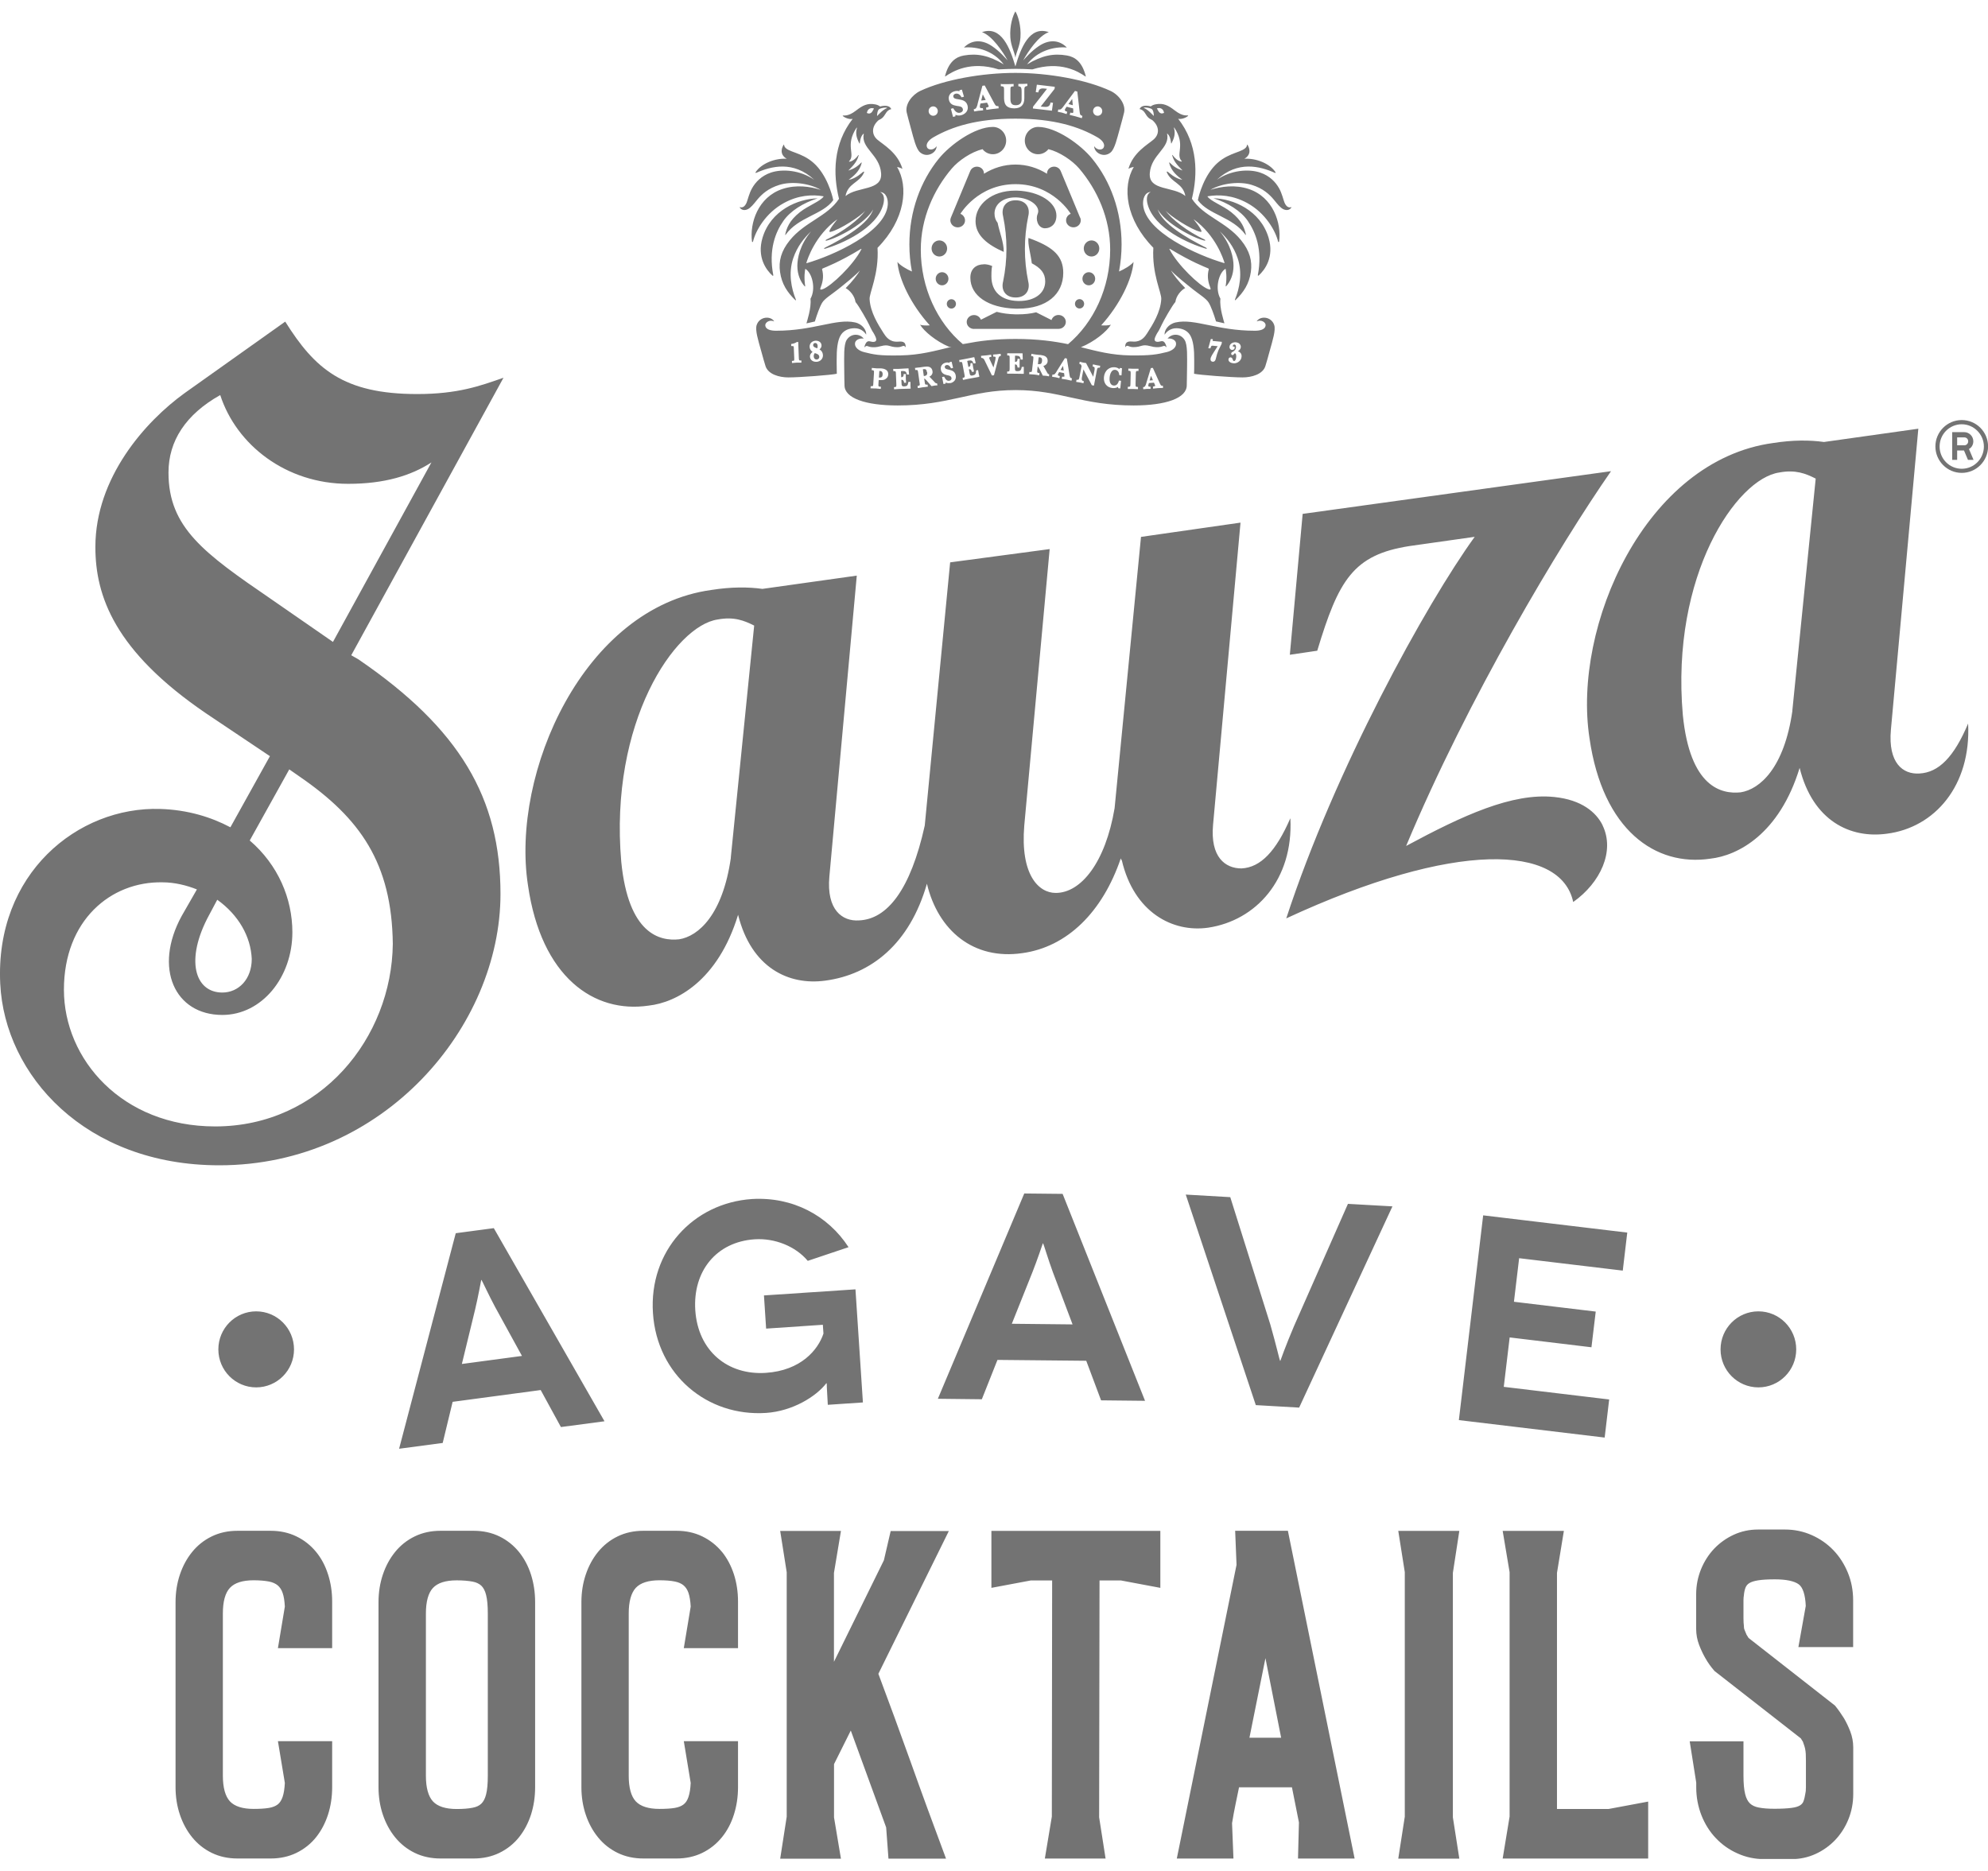
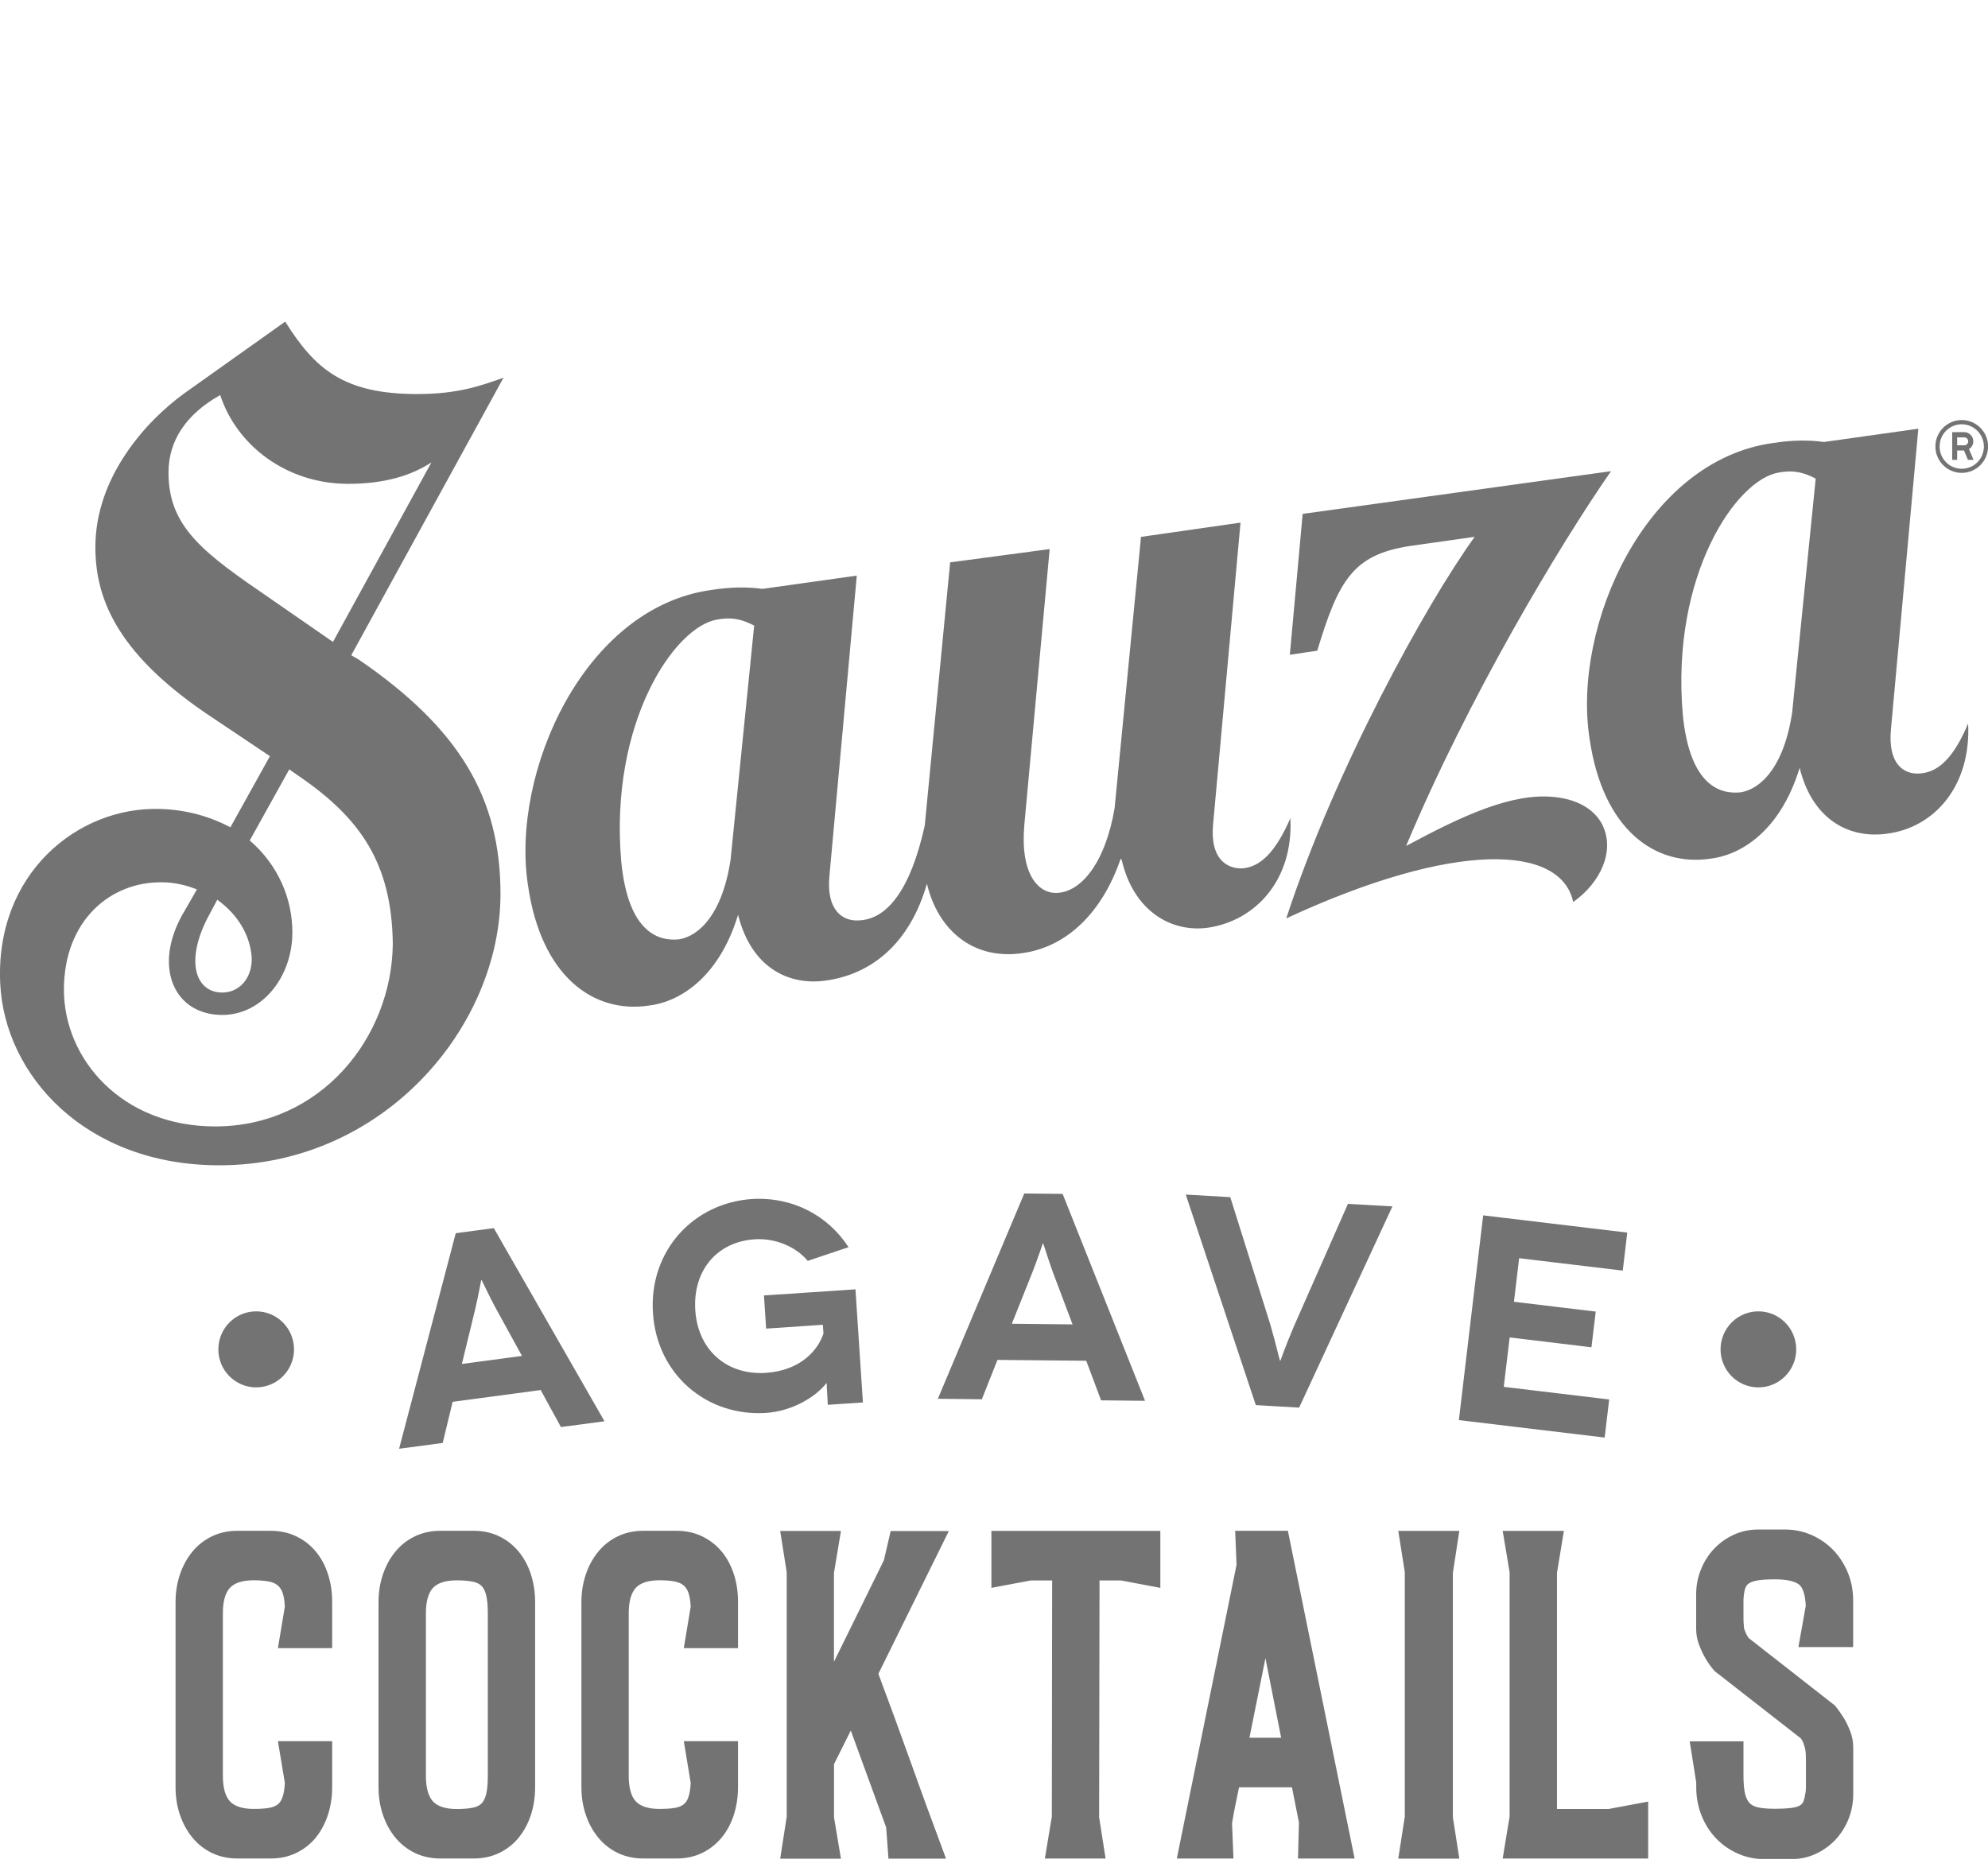
<svg xmlns="http://www.w3.org/2000/svg" width="85" height="80" viewBox="0 0 85 80" fill="none">
  <g clip-path="url(#clip0_951_1804)">
    <g clip-path="url(#clip1_951_1804)">
      <path d="M55.166 34.997C54.558 36.392 53.907 37.09 53.083 37.133C52.389 37.133 51.738 36.653 51.867 35.257L53.04 22.347L48.785 22.957L47.656 34.56C47.264 36.873 46.225 38.181 45.139 38.181C44.401 38.181 43.621 37.397 43.794 35.301L44.88 23.478L40.625 24.046L39.539 35.301C38.931 38.048 37.932 39.313 36.719 39.356C36.025 39.4 35.331 38.919 35.461 37.48L36.633 24.613L32.598 25.18C31.99 25.094 31.253 25.094 30.429 25.224C24.959 25.965 21.834 33.054 22.574 37.851C23.139 41.776 25.394 43.348 27.739 42.998C28.911 42.868 30.691 41.95 31.558 39.116C32.123 41.386 33.727 42.147 35.291 41.93C37.244 41.669 38.895 40.361 39.632 37.787C40.11 39.794 41.628 41.059 43.711 40.755C45.62 40.494 47.138 39.009 47.922 36.699C47.922 36.699 47.922 36.743 47.965 36.786C48.486 39.009 50.134 39.884 51.655 39.667C53.694 39.363 55.302 37.617 55.172 35L55.166 34.997ZM31.249 36.676C30.901 39.119 29.861 40.034 29.037 40.164C28.214 40.251 26.869 39.947 26.563 36.849C26.042 30.875 28.865 26.753 30.685 26.489C31.379 26.359 31.814 26.532 32.246 26.749L31.246 36.673L31.249 36.676ZM68.523 35.297C69.052 36.389 68.437 37.741 67.265 38.569C66.743 36.125 62.243 35.912 54.996 39.269C57.078 32.901 60.971 25.831 63.053 22.954L60.27 23.348C57.849 23.722 57.231 24.813 56.321 27.824L55.149 27.997L55.697 21.973L68.882 20.147C66.67 23.331 62.768 29.847 60.121 36.172C62.552 34.864 64.657 33.892 66.458 34.079C67.63 34.199 68.254 34.737 68.527 35.297H68.523ZM82.064 33.074C81.37 33.118 80.719 32.637 80.849 31.198L82.021 18.331L77.986 18.899C77.378 18.812 76.641 18.812 75.817 18.942C70.347 19.683 67.222 26.773 67.962 31.569C68.527 35.494 70.782 37.066 73.127 36.716C74.299 36.586 76.079 35.668 76.946 32.834C77.511 35.104 79.115 35.865 80.679 35.648C82.718 35.388 84.283 33.598 84.15 30.938C83.542 32.377 82.891 33.031 82.067 33.074H82.064ZM76.637 30.391C76.288 32.834 75.249 33.749 74.425 33.879C73.602 33.966 72.257 33.662 71.951 30.564C71.43 24.59 74.252 20.467 76.073 20.204C76.767 20.073 77.202 20.247 77.633 20.464L76.634 30.387L76.637 30.391ZM17.838 16.849C14.67 16.849 13.454 15.758 12.195 13.752L7.898 16.806C6.204 18.027 4.078 20.427 4.078 23.391C4.078 25.484 4.902 27.841 8.808 30.501L11.541 32.333L9.851 35.374C9.027 34.937 8.027 34.627 6.855 34.59C3.321 34.476 -0.219 37.367 0.01 42.063C0.199 45.972 3.647 49.827 9.376 49.827C16.407 49.827 21.399 43.896 21.399 38.225C21.399 34.126 19.662 31.159 15.321 28.191L15.018 28.018L21.528 16.151C20.528 16.502 19.575 16.849 17.838 16.849ZM9.289 38.472C10.2 39.126 10.721 40.041 10.764 41.002C10.764 41.873 10.2 42.44 9.505 42.44C8.333 42.44 7.898 41.045 8.941 39.126L9.289 38.472ZM16.795 40.358C16.752 44.37 13.713 48.165 9.2 48.165C5.208 48.165 2.733 45.284 2.733 42.32C2.733 39.356 4.733 37.684 6.945 37.727C7.466 37.727 7.988 37.858 8.419 38.031L7.768 39.166C6.553 41.389 7.466 43.398 9.505 43.398C11.199 43.398 12.501 41.783 12.501 39.864C12.501 38.425 11.893 36.983 10.678 35.938L12.368 32.898L12.803 33.201C15.407 34.99 16.752 36.91 16.795 40.354V40.358ZM14.235 27.447L11.588 25.614C8.722 23.652 7.204 22.56 7.204 20.207C7.204 18.855 7.941 17.72 9.416 16.892C10.11 19.029 12.235 20.688 14.886 20.688C16.447 20.688 17.576 20.337 18.446 19.773L14.235 27.45V27.447Z" fill="#737373" />
      <path d="M83.877 17.961C83.256 17.961 82.751 18.468 82.751 19.089C82.751 19.71 83.256 20.22 83.877 20.22C84.499 20.22 85.003 19.713 85.003 19.089C85.003 18.465 84.499 17.961 83.877 17.961ZM83.877 20.044C83.356 20.044 82.931 19.623 82.931 19.092C82.931 18.561 83.359 18.141 83.877 18.141C84.395 18.141 84.824 18.572 84.824 19.092C84.824 19.613 84.406 20.044 83.877 20.044ZM84.372 18.869C84.372 18.655 84.196 18.478 83.984 18.478H83.469V19.663H83.681V19.262H83.974L84.143 19.663H84.382L84.186 19.199C84.302 19.136 84.372 19.012 84.372 18.869ZM83.984 19.039H83.681V18.702H83.984C84.08 18.702 84.153 18.772 84.153 18.872C84.153 18.962 84.083 19.042 83.984 19.042V19.039Z" fill="#737373" />
-       <path d="M34.843 13.738C34.926 13.461 35.056 13.101 35.155 12.941C35.258 12.77 35.56 12.587 35.813 12.386C36.065 12.186 36.643 11.726 36.763 11.565C36.7 11.706 36.424 12.059 36.158 12.32C36.334 12.413 36.537 12.643 36.577 12.904C36.577 12.911 36.577 12.917 36.58 12.917C36.709 13.054 37.108 13.762 37.164 13.892C37.164 13.895 37.284 14.142 37.291 14.146C37.314 14.182 37.387 14.286 37.443 14.422C37.483 14.523 37.473 14.593 37.387 14.613C37.264 14.643 37.168 14.553 37.081 14.61C36.998 14.663 36.965 14.806 36.959 14.843C36.959 14.853 36.965 14.85 36.968 14.846C37.085 14.716 37.085 14.87 37.42 14.846C37.463 14.846 37.556 14.83 37.653 14.803C38.031 14.703 38.001 14.846 38.377 14.846C38.589 14.846 38.632 14.72 38.719 14.846H38.725C38.725 14.573 38.546 14.6 38.36 14.61C38.035 14.623 37.875 14.396 37.782 14.249C37.55 13.885 37.211 13.354 37.181 12.79C37.168 12.513 37.586 11.719 37.52 10.597C38.709 9.389 38.855 7.984 38.357 7.139C38.43 7.153 38.516 7.179 38.586 7.223C38.383 6.522 37.766 6.188 37.513 5.971C37.261 5.754 37.258 5.41 37.56 5.143C37.573 5.13 37.603 5.12 37.663 5.087C37.842 4.98 37.849 4.8 38.005 4.706L38.021 4.696C38.041 4.689 38.078 4.669 38.101 4.669C38.101 4.669 38.111 4.669 38.101 4.653C37.998 4.449 37.673 4.543 37.629 4.553C37.576 4.513 37.513 4.479 37.413 4.462C37.091 4.402 36.882 4.509 36.603 4.726C36.241 5.006 36.075 4.92 36.035 4.943C36.002 4.963 36.261 5.127 36.457 5.083C35.617 6.158 35.613 7.45 35.873 8.501C35.371 9.262 34.421 9.476 33.773 10.27C33.395 10.734 33.285 11.168 33.352 11.632C33.425 12.143 33.661 12.5 34.006 12.834C34.019 12.847 34.039 12.834 34.032 12.817C33.833 12.336 33.7 11.679 33.916 11.041C34.086 10.541 34.371 10.187 34.68 9.893C34.195 10.47 34.092 11.051 34.092 11.365C34.092 11.742 34.225 12.043 34.408 12.246C34.414 12.253 34.431 12.246 34.428 12.236C34.365 11.839 34.418 11.562 34.431 11.495C34.72 11.655 34.899 12.34 34.654 12.774C34.654 12.777 34.654 12.784 34.654 12.787C34.697 13.168 34.498 13.755 34.481 13.828L34.846 13.745L34.843 13.738ZM37.586 4.669C37.629 4.633 37.845 4.576 37.932 4.613C37.932 4.613 37.935 4.619 37.932 4.619C37.746 4.686 37.553 4.913 37.51 4.953C37.503 4.96 37.5 4.956 37.5 4.953C37.5 4.916 37.507 4.736 37.583 4.669H37.586ZM37.364 4.639C37.364 4.639 37.37 4.646 37.364 4.649C37.317 4.706 37.271 4.926 37.065 4.83C37.065 4.83 37.058 4.826 37.065 4.82C37.105 4.616 37.271 4.603 37.367 4.639H37.364ZM36.912 7.34C36.869 7.373 36.593 7.64 36.288 7.69C36.288 7.69 36.284 7.69 36.288 7.687C36.474 7.547 36.759 7.33 36.842 6.966C36.846 6.952 36.836 6.939 36.829 6.949C36.65 7.129 36.5 7.223 36.271 7.293C36.407 7.146 36.64 6.952 36.716 6.639C36.716 6.629 36.709 6.622 36.7 6.632C36.494 6.926 36.261 6.936 36.304 6.896C36.593 6.609 36.115 6.218 36.623 5.464C36.633 5.447 36.643 5.46 36.64 5.47C36.567 5.717 36.63 5.914 36.746 6.135C36.753 6.145 36.759 6.141 36.763 6.125C36.786 5.884 36.849 5.784 36.922 5.714C36.925 5.711 36.932 5.714 36.932 5.721C36.796 6.342 37.613 6.605 37.673 7.406C37.732 8.177 36.656 7.957 36.151 8.384C36.254 7.824 36.753 7.824 36.942 7.376C36.952 7.353 36.952 7.316 36.909 7.353L36.912 7.34ZM36.829 10.661C36.484 11.335 35.547 12.223 35.192 12.36C35.056 12.413 35.056 12.373 35.095 12.273C35.202 11.999 35.215 11.756 35.148 11.515C35.148 11.509 35.158 11.489 35.175 11.479C35.311 11.422 35.886 11.205 36.806 10.647C36.822 10.637 36.839 10.647 36.832 10.658L36.829 10.661ZM34.484 11.252C34.484 11.252 34.471 11.252 34.478 11.242C34.524 11.078 34.85 10.07 35.786 9.386C35.793 9.379 35.796 9.386 35.789 9.392C35.537 9.706 35.384 9.943 35.504 9.916C35.886 9.84 36.839 9.216 36.998 9.005C36.756 9.366 36.055 9.91 35.328 10.247C35.298 10.264 35.278 10.304 35.338 10.29C35.846 10.17 37.015 9.536 37.334 8.955C37.141 9.553 36.185 10.133 35.278 10.587C35.212 10.621 35.225 10.651 35.285 10.634C35.965 10.434 37.49 9.78 37.766 8.738C37.819 8.541 37.822 8.298 37.629 8.211C37.908 8.228 37.975 8.541 37.958 8.758C37.865 9.92 35.64 10.921 34.484 11.255V11.252ZM51.99 13.735C51.907 13.458 51.778 13.097 51.678 12.937C51.575 12.767 51.273 12.583 51.021 12.383C50.768 12.183 50.19 11.722 50.071 11.562C50.134 11.702 50.41 12.056 50.675 12.316C50.499 12.41 50.297 12.64 50.257 12.9C50.257 12.907 50.257 12.914 50.253 12.914C50.124 13.051 49.725 13.758 49.669 13.889C49.669 13.892 49.549 14.139 49.543 14.142C49.519 14.179 49.446 14.282 49.39 14.419C49.35 14.519 49.36 14.589 49.446 14.61C49.569 14.639 49.666 14.549 49.752 14.606C49.835 14.659 49.868 14.803 49.875 14.84C49.875 14.85 49.868 14.846 49.865 14.843C49.749 14.713 49.749 14.867 49.413 14.843C49.37 14.843 49.277 14.826 49.181 14.8C48.802 14.7 48.832 14.843 48.457 14.843C48.244 14.843 48.201 14.716 48.114 14.843H48.108C48.108 14.569 48.287 14.596 48.473 14.606C48.799 14.62 48.958 14.393 49.051 14.246C49.284 13.882 49.622 13.351 49.652 12.787C49.666 12.51 49.247 11.716 49.313 10.594C48.124 9.386 47.978 7.981 48.477 7.136C48.404 7.149 48.317 7.176 48.247 7.219C48.45 6.519 49.068 6.185 49.32 5.968C49.583 5.741 49.576 5.407 49.274 5.14C49.26 5.127 49.23 5.117 49.171 5.083C48.991 4.976 48.985 4.796 48.829 4.703L48.812 4.693C48.792 4.686 48.755 4.666 48.732 4.666C48.732 4.666 48.722 4.666 48.732 4.649C48.835 4.446 49.161 4.539 49.204 4.549C49.257 4.509 49.32 4.476 49.42 4.459C49.742 4.399 49.951 4.506 50.23 4.723C50.592 5.003 50.758 4.916 50.798 4.94C50.831 4.96 50.572 5.123 50.376 5.08C51.217 6.155 51.22 7.446 50.961 8.498C51.462 9.259 52.412 9.473 53.06 10.267C53.438 10.731 53.548 11.165 53.482 11.629C53.408 12.139 53.173 12.497 52.827 12.83C52.814 12.844 52.794 12.83 52.801 12.814C53 12.333 53.133 11.675 52.917 11.038C52.748 10.537 52.462 10.184 52.153 9.89C52.638 10.467 52.741 11.048 52.741 11.362C52.741 11.739 52.608 12.039 52.425 12.243C52.419 12.25 52.402 12.243 52.406 12.233C52.469 11.836 52.416 11.559 52.402 11.492C52.113 11.652 51.934 12.336 52.18 12.77C52.18 12.774 52.18 12.78 52.18 12.784C52.136 13.164 52.336 13.752 52.352 13.825L51.987 13.742L51.99 13.735ZM49.247 4.666C49.204 4.629 48.988 4.573 48.902 4.609C48.902 4.609 48.898 4.616 48.902 4.616C49.088 4.683 49.28 4.91 49.323 4.95C49.33 4.956 49.333 4.953 49.333 4.95C49.333 4.913 49.327 4.733 49.25 4.666H49.247ZM49.47 4.636C49.47 4.636 49.463 4.643 49.47 4.646C49.516 4.703 49.563 4.923 49.769 4.826C49.769 4.826 49.775 4.823 49.769 4.816C49.729 4.613 49.563 4.599 49.466 4.636H49.47ZM49.921 7.336C49.964 7.37 50.24 7.637 50.546 7.687C50.546 7.687 50.549 7.687 50.546 7.683C50.36 7.543 50.074 7.326 49.991 6.962C49.988 6.949 49.998 6.936 50.004 6.946C50.184 7.126 50.333 7.219 50.562 7.29C50.426 7.143 50.194 6.949 50.117 6.635C50.117 6.625 50.124 6.619 50.134 6.629C50.34 6.922 50.572 6.932 50.529 6.892C50.24 6.605 50.718 6.215 50.21 5.46C50.2 5.444 50.19 5.457 50.194 5.467C50.267 5.714 50.204 5.911 50.087 6.131C50.081 6.141 50.074 6.138 50.071 6.121C50.047 5.881 49.984 5.781 49.911 5.711C49.908 5.707 49.901 5.711 49.901 5.717C50.038 6.338 49.221 6.602 49.161 7.403C49.101 8.174 50.177 7.954 50.682 8.381C50.579 7.82 50.081 7.82 49.891 7.373C49.881 7.35 49.881 7.313 49.925 7.35L49.921 7.336ZM50.004 10.658C50.35 11.332 51.286 12.22 51.642 12.356C51.778 12.41 51.778 12.37 51.738 12.27C51.632 11.996 51.618 11.752 51.685 11.512C51.685 11.505 51.675 11.485 51.658 11.475C51.522 11.418 50.947 11.201 50.028 10.644C50.011 10.634 49.994 10.644 50.001 10.654L50.004 10.658ZM52.349 11.248C52.349 11.248 52.362 11.248 52.356 11.238C52.309 11.075 51.984 10.067 51.047 9.382C51.041 9.376 51.037 9.382 51.044 9.389C51.296 9.703 51.449 9.94 51.33 9.913C50.947 9.836 49.994 9.212 49.835 9.002C50.077 9.362 50.778 9.906 51.505 10.244C51.535 10.26 51.555 10.3 51.495 10.287C50.987 10.167 49.818 9.533 49.499 8.952C49.692 9.549 50.649 10.13 51.555 10.584C51.622 10.617 51.608 10.647 51.549 10.631C50.868 10.431 49.343 9.776 49.068 8.735C49.015 8.538 49.011 8.294 49.204 8.207C48.925 8.224 48.858 8.538 48.875 8.755C48.968 9.916 51.193 10.918 52.349 11.252V11.248ZM45.869 4.499L45.683 4.449L45.843 4.232L45.869 4.499ZM49.214 16.071L49.294 16.258L49.154 16.268L49.211 16.071H49.214ZM39.642 15.915C39.649 15.968 39.642 16.005 39.622 16.031C39.602 16.055 39.569 16.071 39.519 16.078H39.499L39.473 15.895C39.466 15.854 39.463 15.811 39.459 15.791C39.463 15.791 39.473 15.788 39.489 15.784C39.536 15.778 39.566 15.784 39.589 15.804C39.612 15.824 39.626 15.861 39.632 15.911L39.642 15.915ZM34.903 14.88C34.843 14.857 34.773 14.833 34.767 14.763C34.767 14.73 34.776 14.71 34.786 14.696C34.8 14.68 34.823 14.669 34.846 14.666C34.85 14.666 34.853 14.666 34.856 14.666C34.88 14.666 34.899 14.673 34.916 14.686C34.939 14.706 34.956 14.743 34.959 14.786C34.962 14.83 34.956 14.867 34.939 14.893L34.899 14.877L34.903 14.88ZM35.029 15.25C35.036 15.324 34.982 15.367 34.926 15.374C34.853 15.377 34.8 15.33 34.793 15.25C34.786 15.19 34.803 15.14 34.84 15.097L34.866 15.107C34.943 15.133 35.022 15.16 35.029 15.254V15.25ZM42.146 4.276L41.954 4.299L42.02 4.035L42.143 4.272L42.146 4.276ZM40.406 3.257C40.562 2.643 40.871 2.433 41.21 2.373C41.781 2.273 42.279 2.37 42.917 2.753C42.475 2.173 41.781 1.982 41.216 2.032C41.482 1.755 41.914 1.632 42.415 1.972C42.757 2.203 42.983 2.483 43.083 2.583C42.87 2.203 42.422 1.528 41.987 1.375C42.814 1.081 43.189 2.069 43.415 2.84C43.641 2.069 44.016 1.081 44.843 1.375C44.405 1.528 43.956 2.203 43.747 2.583C43.847 2.48 44.073 2.203 44.415 1.972C44.919 1.632 45.348 1.755 45.614 2.032C45.052 1.982 44.355 2.176 43.913 2.753C44.551 2.37 45.049 2.273 45.62 2.373C45.959 2.433 46.268 2.64 46.424 3.257C46.424 3.267 46.417 3.274 46.411 3.271C46.095 3.054 45.338 2.593 44.139 2.967C43.9 2.954 43.664 2.944 43.435 2.944C43.206 2.944 42.947 2.954 42.698 2.967C41.495 2.59 40.738 3.051 40.419 3.267C40.413 3.271 40.403 3.267 40.406 3.254V3.257ZM37.035 14.312C37.055 14.126 36.879 13.855 36.553 13.785C35.746 13.611 34.793 14.142 33.186 14.142C32.98 14.142 32.724 14.102 32.721 13.899C32.721 13.805 32.877 13.652 33.103 13.742C32.95 13.495 32.475 13.528 32.352 13.899C32.279 14.119 32.425 14.569 32.521 14.92C32.621 15.29 32.697 15.547 32.731 15.654C32.844 16.005 33.315 16.138 33.71 16.138C34.179 16.138 35.564 16.035 35.779 15.981C35.779 15.864 35.776 15.724 35.773 15.554C35.773 15.501 35.773 15.444 35.773 15.384C35.77 14.97 35.803 14.543 35.959 14.312C36.088 14.119 36.308 14.035 36.537 14.035C36.766 14.035 36.935 14.149 37.038 14.312H37.035ZM34.245 15.507C34.218 15.507 34.189 15.507 34.159 15.507C34.122 15.507 34.089 15.507 34.053 15.507C34.026 15.507 33.996 15.511 33.969 15.514C33.943 15.514 33.913 15.517 33.886 15.521H33.863L33.86 15.431H33.883C33.936 15.427 33.946 15.421 33.95 15.417C33.963 15.4 33.959 15.341 33.959 15.32L33.94 14.86C33.94 14.826 33.933 14.81 33.93 14.81C33.923 14.8 33.896 14.796 33.853 14.796H33.83L33.827 14.706H33.847C33.936 14.69 33.999 14.673 34.066 14.626H34.072L34.129 14.62L34.155 15.3C34.155 15.354 34.162 15.387 34.172 15.4C34.182 15.414 34.215 15.414 34.232 15.414H34.242H34.265V15.507H34.245ZM35.115 15.38C35.069 15.431 34.999 15.464 34.923 15.471C34.913 15.471 34.903 15.471 34.893 15.471C34.836 15.471 34.78 15.457 34.737 15.431C34.673 15.394 34.637 15.33 34.63 15.257C34.624 15.18 34.664 15.104 34.743 15.047C34.67 14.997 34.627 14.93 34.617 14.843C34.604 14.68 34.727 14.583 34.856 14.569C34.916 14.563 34.976 14.576 35.026 14.603C35.085 14.636 35.119 14.69 35.125 14.756C35.132 14.826 35.105 14.886 35.039 14.94C35.125 14.99 35.175 15.067 35.185 15.167C35.192 15.25 35.168 15.324 35.115 15.38ZM54.481 13.899C54.358 13.528 53.883 13.495 53.731 13.742C53.96 13.648 54.116 13.802 54.113 13.899C54.106 14.102 53.854 14.142 53.648 14.142C52.037 14.142 51.084 13.611 50.277 13.785C49.948 13.855 49.775 14.126 49.795 14.312C49.898 14.149 50.077 14.035 50.297 14.035C50.526 14.035 50.745 14.119 50.874 14.312C51.027 14.543 51.064 14.97 51.06 15.384C51.06 15.441 51.06 15.497 51.06 15.554C51.06 15.724 51.06 15.864 51.054 15.981C51.27 16.031 52.651 16.138 53.123 16.138C53.518 16.138 53.993 16.005 54.103 15.654C54.136 15.547 54.212 15.294 54.312 14.92C54.408 14.569 54.554 14.116 54.481 13.899ZM52.236 14.696L52.1 14.967C52.053 15.08 52.02 15.184 51.99 15.317C51.98 15.364 51.957 15.467 51.864 15.467C51.861 15.467 51.858 15.467 51.851 15.467C51.821 15.467 51.798 15.454 51.781 15.434C51.761 15.411 51.755 15.38 51.758 15.344C51.764 15.264 51.858 15.12 51.904 15.05L52.063 14.803L51.894 14.786C51.794 14.776 51.794 14.776 51.758 14.88L51.751 14.896L51.662 14.89L51.771 14.496L51.858 14.503L51.851 14.543C51.851 14.543 51.844 14.563 51.844 14.569C51.844 14.576 51.854 14.579 51.861 14.579L52.243 14.616L52.233 14.696H52.236ZM52.748 15.531C52.748 15.531 52.741 15.531 52.738 15.531C52.694 15.531 52.608 15.514 52.558 15.461C52.535 15.434 52.522 15.404 52.525 15.37C52.525 15.32 52.565 15.28 52.611 15.28C52.671 15.28 52.694 15.334 52.708 15.37V15.38C52.728 15.421 52.734 15.434 52.761 15.437C52.844 15.437 52.857 15.274 52.857 15.254C52.857 15.214 52.857 15.18 52.847 15.157C52.834 15.11 52.807 15.107 52.801 15.107C52.788 15.107 52.774 15.114 52.761 15.137V15.14C52.748 15.157 52.731 15.184 52.698 15.184C52.665 15.184 52.638 15.153 52.641 15.12C52.641 15.077 52.684 15.053 52.701 15.047C52.771 15.007 52.844 14.953 52.847 14.843C52.847 14.813 52.844 14.786 52.834 14.766C52.824 14.746 52.801 14.736 52.788 14.733C52.751 14.723 52.711 14.756 52.711 14.793C52.711 14.803 52.711 14.813 52.721 14.82C52.724 14.823 52.728 14.823 52.731 14.823C52.731 14.823 52.748 14.816 52.758 14.816C52.768 14.816 52.774 14.816 52.781 14.826C52.791 14.84 52.794 14.857 52.791 14.863C52.791 14.927 52.738 14.963 52.681 14.963C52.648 14.963 52.618 14.947 52.598 14.923C52.578 14.9 52.568 14.867 52.568 14.833C52.575 14.683 52.738 14.623 52.844 14.636C52.907 14.646 52.964 14.663 53 14.703C53.03 14.736 53.053 14.78 53.053 14.83C53.05 14.927 52.987 14.983 52.927 15.02C52.967 15.03 53.003 15.05 53.03 15.08C53.07 15.12 53.09 15.177 53.086 15.237C53.08 15.424 52.91 15.537 52.754 15.537L52.748 15.531ZM49.911 14.479C50.104 14.449 50.253 14.546 50.277 14.646C50.327 14.863 50.097 15.003 49.891 15.053C49.493 15.153 49.191 15.21 48.324 15.197C47.523 15.184 46.925 15.023 46.218 14.846C46.803 14.606 47.321 14.175 47.5 13.882C47.417 13.918 47.208 13.922 47.082 13.912C47.895 13.017 48.404 11.932 48.467 11.201C48.347 11.352 48.065 11.515 47.846 11.609C47.915 11.235 47.955 10.848 47.955 10.45C47.955 9.032 47.48 7.744 46.703 6.792C46.208 6.181 45.155 5.427 44.385 5.427C44.073 5.427 43.817 5.691 43.817 6.011C43.817 6.332 44.069 6.595 44.385 6.595C44.564 6.595 44.72 6.512 44.827 6.378C45.301 6.495 45.846 6.859 46.145 7.209C46.916 8.117 47.467 9.332 47.467 10.674C47.467 12.31 46.76 13.798 45.667 14.716C45.072 14.593 44.368 14.493 43.418 14.493C42.522 14.493 41.847 14.583 41.276 14.696C41.24 14.703 41.2 14.71 41.166 14.713C40.074 13.795 39.37 12.306 39.37 10.674C39.37 9.332 39.921 8.117 40.692 7.209C40.99 6.859 41.532 6.495 42.01 6.378C42.113 6.512 42.273 6.595 42.452 6.595C42.764 6.595 43.02 6.332 43.02 6.011C43.02 5.691 42.767 5.427 42.452 5.427C41.681 5.427 40.629 6.181 40.134 6.792C39.36 7.747 38.882 9.032 38.882 10.45C38.882 10.848 38.918 11.235 38.991 11.609C38.775 11.515 38.49 11.352 38.37 11.201C38.433 11.932 38.941 13.017 39.755 13.912C39.629 13.922 39.42 13.922 39.337 13.882C39.513 14.169 40.011 14.586 40.579 14.83H40.688C39.948 15.01 39.34 15.18 38.513 15.197C37.586 15.217 37.347 15.157 36.949 15.057C36.743 15.007 36.514 14.863 36.563 14.646C36.587 14.546 36.736 14.449 36.929 14.479C36.773 14.266 36.391 14.232 36.198 14.539C36.069 14.75 36.095 15.277 36.095 15.678C36.095 16.102 36.108 16.355 36.108 16.475C36.108 17.023 36.998 17.337 38.38 17.337C40.582 17.337 41.505 16.679 43.425 16.679C45.345 16.679 46.268 17.337 48.47 17.337C49.852 17.337 50.742 17.023 50.742 16.475C50.742 16.352 50.752 16.102 50.755 15.678C50.755 15.277 50.782 14.753 50.652 14.539C50.459 14.229 50.081 14.266 49.921 14.479H49.911ZM37.855 16.215C37.782 16.255 37.696 16.255 37.649 16.252H37.57L37.56 16.398C37.556 16.459 37.553 16.499 37.57 16.515C37.58 16.529 37.603 16.532 37.643 16.535H37.666L37.659 16.629H37.636C37.603 16.625 37.566 16.622 37.533 16.619C37.5 16.619 37.463 16.612 37.43 16.609C37.4 16.609 37.374 16.609 37.344 16.609C37.311 16.609 37.277 16.609 37.244 16.605H37.221L37.228 16.512H37.251C37.284 16.519 37.304 16.512 37.317 16.505C37.337 16.489 37.337 16.449 37.34 16.395V16.389L37.367 15.965C37.367 15.911 37.374 15.868 37.357 15.848C37.347 15.838 37.327 15.831 37.294 15.828H37.271L37.277 15.734H37.301C37.367 15.741 37.427 15.744 37.49 15.751C37.517 15.751 37.543 15.751 37.573 15.751C37.606 15.751 37.636 15.751 37.669 15.751C37.938 15.771 37.985 15.908 37.978 16.018C37.971 16.102 37.932 16.168 37.859 16.205L37.855 16.215ZM38.915 16.619C38.842 16.619 38.769 16.622 38.692 16.625C38.609 16.625 38.526 16.629 38.443 16.632C38.41 16.632 38.38 16.636 38.347 16.639C38.314 16.639 38.284 16.642 38.251 16.645H38.227L38.224 16.552H38.247C38.28 16.552 38.3 16.545 38.31 16.535C38.327 16.519 38.327 16.475 38.324 16.422L38.307 15.998C38.307 15.938 38.304 15.898 38.284 15.881C38.274 15.871 38.251 15.868 38.217 15.868H38.194L38.191 15.774H38.214C38.247 15.774 38.277 15.774 38.31 15.774C38.343 15.774 38.373 15.774 38.407 15.774C38.48 15.771 38.553 15.768 38.626 15.761C38.692 15.758 38.759 15.754 38.822 15.751H38.845L38.868 16.015H38.775L38.772 15.998C38.752 15.895 38.702 15.861 38.596 15.864C38.553 15.864 38.533 15.871 38.523 15.871C38.523 15.881 38.523 15.898 38.523 15.928L38.533 16.131C38.602 16.125 38.636 16.102 38.636 16.018V15.995L38.729 15.991V16.015C38.729 16.045 38.729 16.071 38.729 16.102C38.729 16.131 38.729 16.158 38.729 16.188C38.729 16.212 38.732 16.238 38.735 16.265C38.735 16.292 38.739 16.315 38.742 16.342V16.365L38.656 16.369V16.349C38.629 16.255 38.609 16.238 38.539 16.238L38.546 16.369C38.546 16.419 38.549 16.465 38.566 16.489C38.576 16.505 38.593 16.522 38.659 16.522C38.779 16.519 38.815 16.482 38.835 16.352V16.332L38.928 16.328V16.352C38.928 16.375 38.928 16.398 38.928 16.422C38.928 16.445 38.928 16.469 38.928 16.492C38.928 16.505 38.928 16.522 38.931 16.539C38.931 16.555 38.931 16.572 38.935 16.589V16.616H38.911L38.915 16.619ZM40.061 16.479C40.044 16.479 40.024 16.482 40.007 16.482C39.987 16.482 39.968 16.485 39.948 16.489C39.931 16.489 39.911 16.495 39.895 16.499C39.875 16.502 39.858 16.505 39.838 16.509H39.825L39.622 16.275C39.562 16.205 39.529 16.185 39.516 16.185L39.536 16.325C39.542 16.382 39.549 16.425 39.569 16.439C39.582 16.449 39.602 16.449 39.635 16.445H39.659L39.672 16.535H39.649C39.615 16.542 39.582 16.545 39.552 16.549C39.519 16.552 39.486 16.555 39.456 16.559C39.426 16.562 39.393 16.569 39.363 16.576C39.33 16.582 39.3 16.585 39.267 16.592H39.243L39.23 16.502H39.254C39.287 16.495 39.307 16.489 39.317 16.475C39.333 16.455 39.327 16.415 39.317 16.362L39.257 15.935C39.25 15.881 39.243 15.841 39.224 15.828C39.21 15.818 39.19 15.818 39.157 15.821H39.134L39.121 15.731H39.144C39.174 15.724 39.204 15.721 39.234 15.718C39.267 15.714 39.3 15.711 39.337 15.708L39.406 15.698C39.443 15.691 39.483 15.684 39.519 15.681C39.579 15.674 39.662 15.668 39.718 15.684C39.805 15.708 39.858 15.774 39.871 15.874C39.888 15.985 39.821 16.068 39.738 16.105L39.914 16.288C39.938 16.315 39.961 16.342 39.984 16.365C40.007 16.385 40.021 16.389 40.047 16.392H40.067L40.081 16.482H40.057L40.061 16.479ZM40.625 16.378C40.559 16.392 40.489 16.382 40.432 16.355V16.402L40.34 16.422L40.28 16.122L40.366 16.105L40.376 16.122C40.443 16.252 40.509 16.298 40.599 16.278C40.625 16.272 40.648 16.258 40.665 16.238C40.678 16.222 40.688 16.195 40.682 16.162C40.665 16.078 40.592 16.061 40.512 16.045C40.499 16.045 40.489 16.038 40.479 16.038C40.373 16.011 40.26 15.965 40.23 15.814C40.2 15.664 40.283 15.541 40.436 15.507C40.499 15.494 40.552 15.497 40.599 15.517V15.484L40.688 15.467L40.751 15.731L40.662 15.751L40.655 15.734C40.625 15.664 40.555 15.591 40.466 15.611C40.443 15.614 40.423 15.627 40.409 15.644C40.396 15.661 40.389 15.681 40.396 15.704C40.409 15.764 40.456 15.781 40.529 15.798C40.539 15.798 40.549 15.801 40.559 15.804C40.685 15.835 40.828 15.868 40.864 16.051C40.901 16.238 40.771 16.355 40.632 16.382L40.625 16.378ZM41.847 16.118C41.764 16.131 41.685 16.148 41.602 16.162C41.529 16.175 41.456 16.188 41.382 16.202C41.352 16.208 41.319 16.215 41.289 16.222C41.26 16.228 41.226 16.235 41.196 16.242H41.173L41.157 16.155H41.18C41.213 16.145 41.233 16.138 41.24 16.125C41.253 16.105 41.246 16.065 41.236 16.011L41.157 15.588C41.147 15.534 41.14 15.494 41.117 15.481C41.103 15.471 41.084 15.471 41.05 15.481L41.027 15.487L41.01 15.394H41.034C41.067 15.384 41.097 15.38 41.13 15.374C41.16 15.367 41.193 15.364 41.226 15.357C41.293 15.344 41.359 15.33 41.429 15.317C41.499 15.304 41.565 15.287 41.635 15.274H41.658L41.718 15.527L41.625 15.544L41.618 15.524C41.582 15.427 41.532 15.397 41.426 15.417C41.382 15.424 41.362 15.431 41.356 15.437C41.356 15.444 41.359 15.461 41.366 15.491L41.406 15.691C41.475 15.674 41.502 15.648 41.492 15.561V15.537L41.578 15.521V15.544C41.588 15.571 41.592 15.598 41.595 15.624C41.598 15.654 41.605 15.684 41.608 15.714C41.615 15.738 41.618 15.764 41.625 15.788C41.632 15.814 41.635 15.838 41.642 15.864L41.648 15.888L41.558 15.905L41.552 15.884C41.515 15.794 41.495 15.781 41.426 15.791L41.449 15.918C41.469 16.028 41.479 16.075 41.585 16.055C41.701 16.031 41.734 15.991 41.734 15.861V15.841L41.821 15.824V15.848C41.831 15.871 41.834 15.898 41.837 15.921C41.837 15.941 41.844 15.965 41.847 15.985C41.847 15.998 41.854 16.015 41.857 16.028C41.861 16.045 41.867 16.061 41.871 16.081L41.877 16.105H41.854L41.847 16.118ZM42.781 15.22C42.718 15.23 42.704 15.267 42.684 15.344L42.498 16.045L42.412 16.055L42.09 15.394C42.063 15.338 42.025 15.308 41.974 15.304H41.954L41.944 15.214H41.967C41.997 15.21 42.03 15.207 42.06 15.204C42.09 15.204 42.123 15.2 42.153 15.197L42.236 15.187C42.276 15.18 42.316 15.177 42.355 15.17H42.379L42.389 15.26H42.365C42.306 15.27 42.296 15.28 42.296 15.307C42.296 15.32 42.309 15.351 42.316 15.367L42.322 15.38L42.478 15.714L42.538 15.474C42.568 15.364 42.568 15.31 42.568 15.287C42.565 15.254 42.548 15.25 42.492 15.25H42.468L42.459 15.16H42.482C42.502 15.157 42.525 15.153 42.548 15.153C42.571 15.153 42.595 15.153 42.618 15.15C42.638 15.15 42.658 15.143 42.678 15.14C42.704 15.137 42.734 15.133 42.761 15.13H42.784L42.794 15.217H42.771L42.781 15.22ZM43.774 15.724C43.774 15.748 43.774 15.771 43.774 15.794C43.774 15.818 43.774 15.841 43.774 15.864C43.774 15.881 43.774 15.895 43.774 15.911C43.774 15.928 43.774 15.945 43.774 15.961V15.985H43.75C43.671 15.985 43.594 15.985 43.515 15.981C43.435 15.981 43.358 15.981 43.279 15.978C43.246 15.978 43.216 15.978 43.182 15.978C43.149 15.978 43.119 15.978 43.086 15.978H43.063V15.884H43.086C43.119 15.884 43.139 15.884 43.149 15.871C43.166 15.854 43.166 15.811 43.169 15.758V15.751V15.324C43.169 15.27 43.169 15.23 43.153 15.21C43.143 15.2 43.119 15.197 43.09 15.197H43.066V15.104H43.09C43.119 15.104 43.149 15.104 43.179 15.107C43.212 15.107 43.246 15.107 43.282 15.107C43.349 15.107 43.412 15.107 43.478 15.107C43.551 15.107 43.624 15.107 43.697 15.107H43.721L43.73 15.374H43.638V15.354C43.621 15.25 43.578 15.214 43.468 15.21C43.425 15.21 43.405 15.21 43.398 15.214C43.398 15.22 43.398 15.237 43.398 15.267V15.474C43.468 15.474 43.501 15.451 43.505 15.364V15.341H43.598V15.364C43.598 15.394 43.598 15.421 43.594 15.451C43.594 15.481 43.594 15.507 43.594 15.537C43.594 15.564 43.594 15.591 43.594 15.617C43.594 15.641 43.594 15.664 43.594 15.691V15.714H43.505V15.694C43.485 15.601 43.465 15.581 43.395 15.581V15.711C43.395 15.774 43.395 15.824 43.418 15.848C43.432 15.864 43.462 15.871 43.501 15.871H43.505C43.621 15.871 43.657 15.835 43.684 15.708V15.688H43.777V15.711L43.774 15.724ZM44.846 16.088H44.823C44.803 16.081 44.783 16.078 44.763 16.075C44.747 16.075 44.73 16.068 44.71 16.068C44.694 16.068 44.674 16.068 44.657 16.065C44.637 16.065 44.621 16.065 44.601 16.061H44.587L44.448 15.781C44.405 15.698 44.378 15.671 44.368 15.668L44.352 15.808C44.345 15.864 44.342 15.908 44.358 15.928C44.368 15.941 44.388 15.948 44.421 15.948H44.445L44.435 16.045H44.411C44.382 16.038 44.352 16.035 44.322 16.028C44.288 16.025 44.252 16.018 44.219 16.015C44.189 16.015 44.156 16.008 44.122 16.008C44.089 16.008 44.059 16.001 44.026 16.001H44.003L44.013 15.905H44.036C44.066 15.911 44.089 15.911 44.102 15.901C44.122 15.884 44.126 15.845 44.132 15.791V15.784L44.179 15.367C44.185 15.307 44.189 15.267 44.176 15.247C44.166 15.234 44.146 15.227 44.112 15.227H44.089L44.099 15.133H44.122C44.156 15.14 44.185 15.147 44.219 15.15C44.252 15.153 44.282 15.16 44.315 15.164C44.348 15.164 44.385 15.17 44.418 15.174L44.498 15.18C44.554 15.19 44.641 15.204 44.69 15.234C44.767 15.277 44.803 15.357 44.793 15.454C44.78 15.564 44.697 15.627 44.611 15.648L44.737 15.868C44.753 15.898 44.77 15.931 44.787 15.958C44.803 15.985 44.817 15.991 44.843 16.001L44.86 16.008L44.85 16.095L44.846 16.088ZM45.813 16.278L45.79 16.272C45.753 16.265 45.72 16.255 45.683 16.248C45.654 16.242 45.62 16.235 45.59 16.228C45.56 16.225 45.534 16.218 45.504 16.215C45.474 16.212 45.444 16.205 45.418 16.202H45.394L45.411 16.108H45.431C45.431 16.108 45.441 16.108 45.448 16.108C45.494 16.111 45.507 16.108 45.511 16.088C45.511 16.078 45.511 16.048 45.504 16.011L45.497 15.955L45.285 15.911L45.265 15.948C45.252 15.971 45.235 15.998 45.232 16.018C45.225 16.051 45.242 16.061 45.291 16.075L45.311 16.081V16.105L45.295 16.172L45.272 16.165C45.248 16.162 45.228 16.155 45.205 16.148C45.182 16.142 45.155 16.138 45.132 16.131C45.112 16.131 45.089 16.125 45.069 16.122C45.049 16.122 45.026 16.115 45.006 16.111H44.983L44.999 16.015H45.023C45.089 16.031 45.135 15.951 45.175 15.888L45.188 15.864L45.531 15.314L45.617 15.33V15.347L45.727 16.018C45.733 16.051 45.743 16.115 45.757 16.138C45.766 16.155 45.79 16.165 45.813 16.172L45.833 16.178L45.816 16.268L45.813 16.278ZM47.019 15.724H46.992C46.959 15.724 46.939 15.724 46.929 15.741C46.909 15.768 46.896 15.841 46.889 15.878L46.773 16.489L46.683 16.472L46.324 15.794L46.265 16.105C46.245 16.208 46.238 16.272 46.318 16.292L46.341 16.298L46.324 16.389L46.301 16.382C46.278 16.375 46.251 16.372 46.228 16.365C46.208 16.362 46.188 16.355 46.165 16.352C46.145 16.352 46.125 16.345 46.102 16.342C46.079 16.342 46.059 16.335 46.035 16.332H46.012L46.029 16.238H46.049C46.122 16.248 46.135 16.218 46.152 16.131L46.245 15.648C46.221 15.594 46.215 15.577 46.168 15.564L46.148 15.557L46.165 15.467L46.188 15.474C46.205 15.477 46.221 15.481 46.238 15.487C46.255 15.491 46.275 15.497 46.294 15.501C46.311 15.501 46.331 15.507 46.351 15.511C46.374 15.514 46.398 15.517 46.421 15.521H46.434L46.743 16.111L46.793 15.854C46.813 15.744 46.816 15.694 46.739 15.674L46.716 15.668L46.733 15.577L46.756 15.584C46.776 15.588 46.796 15.594 46.816 15.598C46.839 15.604 46.859 15.607 46.882 15.614C46.899 15.614 46.919 15.621 46.939 15.624C46.965 15.627 46.992 15.631 47.019 15.637H47.042L47.025 15.728L47.019 15.724ZM47.949 16.051L47.855 16.041V16.021C47.842 15.901 47.779 15.824 47.683 15.814C47.636 15.811 47.596 15.821 47.563 15.848C47.503 15.898 47.457 16.001 47.444 16.128C47.434 16.228 47.43 16.462 47.616 16.485C47.763 16.502 47.819 16.355 47.836 16.292L47.842 16.272L47.932 16.282L47.899 16.609L47.812 16.599L47.802 16.545C47.719 16.596 47.626 16.599 47.56 16.592C47.317 16.565 47.175 16.375 47.201 16.118C47.215 15.981 47.274 15.864 47.367 15.791C47.45 15.721 47.557 15.694 47.669 15.704C47.746 15.711 47.809 15.738 47.862 15.784L47.882 15.734L47.972 15.744L47.952 16.051H47.949ZM48.672 15.861H48.649C48.616 15.861 48.596 15.861 48.583 15.874C48.566 15.891 48.563 15.931 48.563 15.985V15.995L48.553 16.415C48.553 16.472 48.553 16.512 48.566 16.529C48.576 16.539 48.599 16.545 48.633 16.545H48.656V16.639H48.629C48.596 16.639 48.566 16.639 48.533 16.636C48.5 16.636 48.463 16.632 48.43 16.632C48.4 16.632 48.37 16.632 48.337 16.632C48.304 16.632 48.274 16.632 48.244 16.632H48.221V16.539H48.247C48.281 16.539 48.3 16.539 48.314 16.525C48.33 16.509 48.334 16.469 48.334 16.415L48.344 15.981C48.344 15.928 48.344 15.888 48.33 15.871C48.32 15.861 48.297 15.854 48.267 15.854H48.244V15.761H48.271C48.3 15.761 48.334 15.761 48.364 15.764C48.394 15.764 48.427 15.764 48.457 15.768C48.483 15.768 48.513 15.768 48.54 15.768C48.58 15.768 48.616 15.768 48.656 15.768H48.679V15.861H48.672ZM49.709 16.589C49.675 16.589 49.639 16.589 49.606 16.592C49.572 16.592 49.539 16.592 49.503 16.596C49.473 16.596 49.446 16.602 49.416 16.605C49.386 16.605 49.357 16.612 49.327 16.616H49.303L49.297 16.529H49.317C49.317 16.529 49.327 16.522 49.333 16.522C49.38 16.515 49.39 16.509 49.39 16.489C49.39 16.479 49.38 16.449 49.363 16.415L49.34 16.362L49.124 16.378L49.111 16.419C49.104 16.445 49.094 16.472 49.098 16.495C49.098 16.529 49.117 16.532 49.171 16.535H49.194V16.559V16.629H49.174C49.151 16.629 49.127 16.629 49.101 16.629C49.078 16.629 49.054 16.629 49.031 16.629C49.011 16.629 48.988 16.632 48.968 16.636C48.948 16.636 48.925 16.639 48.905 16.642H48.882L48.875 16.552H48.898C48.965 16.545 48.991 16.455 49.011 16.385L49.018 16.358L49.207 15.738L49.294 15.731L49.3 15.748L49.579 16.369C49.593 16.398 49.619 16.459 49.639 16.479C49.656 16.492 49.679 16.495 49.702 16.495H49.722L49.729 16.585H49.705L49.709 16.589ZM43.199 1.605C43.163 1.095 43.309 0.661 43.415 0.487C43.521 0.661 43.667 1.095 43.631 1.605C43.604 1.972 43.458 2.213 43.415 2.466C43.372 2.209 43.226 1.972 43.199 1.605ZM37.716 15.905C37.732 15.928 37.742 15.965 37.739 16.011C37.732 16.131 37.676 16.151 37.58 16.145L37.596 15.898C37.596 15.898 37.596 15.874 37.596 15.864C37.603 15.864 37.613 15.864 37.629 15.864C37.669 15.864 37.696 15.881 37.716 15.905ZM40.163 10.968C39.981 10.968 39.831 10.814 39.831 10.624C39.831 10.434 39.981 10.28 40.163 10.28C40.346 10.28 40.496 10.434 40.496 10.624C40.496 10.814 40.346 10.968 40.163 10.968ZM40.007 11.919C40.007 11.766 40.13 11.639 40.28 11.639C40.429 11.639 40.552 11.766 40.552 11.919C40.552 12.073 40.429 12.2 40.28 12.2C40.13 12.2 40.007 12.073 40.007 11.919ZM40.482 12.994C40.482 12.884 40.569 12.794 40.678 12.794C40.788 12.794 40.874 12.884 40.874 12.994C40.874 13.104 40.788 13.194 40.678 13.194C40.569 13.194 40.482 13.104 40.482 12.994ZM44.538 15.324C44.554 15.351 44.561 15.387 44.554 15.441C44.547 15.494 44.534 15.531 44.508 15.551C44.484 15.571 44.448 15.574 44.398 15.571H44.378L44.398 15.38C44.401 15.334 44.408 15.294 44.411 15.277C44.418 15.277 44.425 15.277 44.445 15.277C44.491 15.28 44.521 15.297 44.538 15.324ZM38.965 5.554C39.061 5.904 39.167 6.368 39.34 6.515C39.632 6.766 40.044 6.542 40.047 6.252C39.904 6.452 39.695 6.402 39.649 6.322C39.549 6.145 39.738 5.968 39.914 5.868C40.698 5.417 41.761 5.073 43.415 5.073C45.069 5.073 46.132 5.417 46.916 5.868C47.092 5.968 47.281 6.145 47.181 6.322C47.135 6.405 46.925 6.452 46.783 6.252C46.786 6.542 47.201 6.766 47.49 6.515C47.663 6.368 47.766 5.901 47.865 5.554C47.968 5.183 48.035 4.926 48.061 4.816C48.144 4.459 47.836 4.052 47.483 3.888C46.457 3.408 44.833 3.117 43.415 3.117C41.997 3.117 40.373 3.404 39.346 3.888C38.995 4.055 38.686 4.459 38.769 4.816C38.795 4.923 38.862 5.183 38.965 5.554ZM46.932 4.549C47.038 4.549 47.128 4.639 47.128 4.749C47.128 4.86 47.042 4.95 46.932 4.95C46.823 4.95 46.736 4.86 46.736 4.749C46.736 4.639 46.823 4.549 46.932 4.549ZM45.248 4.676L45.272 4.683C45.358 4.706 45.424 4.613 45.477 4.539C45.484 4.529 45.491 4.523 45.497 4.513L45.962 3.888L46.062 3.915L46.158 4.749C46.165 4.793 46.172 4.87 46.188 4.9C46.202 4.923 46.231 4.936 46.261 4.95L46.281 4.956L46.255 5.053L46.231 5.047C46.188 5.033 46.148 5.023 46.105 5.01C46.065 4.996 46.022 4.986 45.979 4.973C45.942 4.963 45.906 4.956 45.869 4.946C45.833 4.936 45.796 4.93 45.76 4.92L45.736 4.913L45.763 4.816H45.783C45.783 4.816 45.796 4.82 45.803 4.823C45.856 4.833 45.883 4.83 45.889 4.803C45.893 4.79 45.889 4.753 45.889 4.709L45.883 4.636L45.607 4.563L45.59 4.586C45.59 4.586 45.58 4.599 45.577 4.606C45.557 4.633 45.537 4.663 45.531 4.689C45.521 4.733 45.547 4.749 45.607 4.77L45.627 4.776V4.8L45.604 4.876L45.58 4.87C45.55 4.86 45.521 4.853 45.494 4.843C45.464 4.833 45.438 4.826 45.408 4.816C45.381 4.81 45.355 4.803 45.328 4.8C45.301 4.793 45.275 4.786 45.248 4.783L45.225 4.776L45.252 4.676H45.248ZM44.172 4.559L44.767 3.798L44.66 3.785C44.474 3.765 44.421 3.825 44.398 3.932V3.952L44.285 3.938L44.332 3.621L45.099 3.711L45.089 3.802L44.498 4.556L44.597 4.566C44.777 4.586 44.88 4.566 44.913 4.406V4.382L45.023 4.396L44.976 4.733L44.162 4.639L44.172 4.556V4.559ZM42.821 3.598C42.857 3.598 42.897 3.598 42.933 3.598C42.97 3.598 43.01 3.598 43.046 3.598C43.09 3.598 43.133 3.598 43.179 3.595C43.226 3.595 43.269 3.595 43.315 3.591H43.339V3.695H43.315C43.272 3.695 43.242 3.701 43.226 3.715C43.202 3.738 43.202 3.792 43.202 3.858V4.222C43.202 4.322 43.219 4.389 43.249 4.429C43.282 4.476 43.339 4.499 43.432 4.499C43.598 4.499 43.684 4.412 43.681 4.245V3.928C43.681 3.882 43.681 3.782 43.654 3.741C43.638 3.711 43.608 3.698 43.561 3.691H43.541V3.588H43.564C43.591 3.588 43.621 3.588 43.648 3.588C43.674 3.588 43.701 3.588 43.73 3.588C43.757 3.588 43.787 3.588 43.813 3.585C43.843 3.585 43.873 3.585 43.903 3.581H43.926V3.678H43.907C43.867 3.688 43.83 3.698 43.813 3.731C43.794 3.772 43.797 3.845 43.797 3.898V3.925V4.202C43.797 4.482 43.654 4.629 43.375 4.633C43.375 4.633 43.372 4.633 43.368 4.633C43.229 4.633 43.126 4.603 43.056 4.546C42.973 4.476 42.933 4.369 42.93 4.212V3.845C42.93 3.782 42.93 3.735 42.904 3.711C42.887 3.698 42.86 3.688 42.817 3.688H42.791V3.585H42.814L42.821 3.598ZM41.658 4.666C41.748 4.653 41.774 4.543 41.798 4.456C41.798 4.446 41.804 4.432 41.804 4.422L42.004 3.668L42.103 3.655L42.498 4.392C42.518 4.432 42.555 4.496 42.581 4.519C42.605 4.536 42.638 4.536 42.668 4.536H42.688L42.701 4.633H42.678C42.635 4.639 42.591 4.643 42.548 4.649C42.505 4.653 42.462 4.659 42.419 4.663C42.382 4.669 42.346 4.673 42.309 4.679C42.273 4.686 42.233 4.689 42.196 4.696H42.173L42.16 4.603L42.179 4.596C42.179 4.596 42.193 4.596 42.199 4.593C42.253 4.579 42.276 4.569 42.273 4.543C42.273 4.529 42.256 4.492 42.236 4.456L42.203 4.389L41.92 4.426L41.914 4.456C41.914 4.456 41.91 4.472 41.907 4.479C41.901 4.513 41.891 4.546 41.894 4.576C41.901 4.619 41.93 4.623 41.997 4.623H42.02L42.027 4.643L42.037 4.719H42.013C41.983 4.726 41.954 4.726 41.924 4.729C41.894 4.729 41.864 4.736 41.834 4.736C41.807 4.739 41.781 4.746 41.754 4.749C41.728 4.753 41.701 4.76 41.671 4.763H41.648L41.635 4.666H41.658ZM40.811 3.902C40.891 3.882 40.964 3.882 41.024 3.902V3.858L41.127 3.832L41.216 4.135L41.113 4.162L41.103 4.145C41.06 4.062 40.967 3.978 40.851 4.008C40.821 4.015 40.795 4.032 40.778 4.055C40.761 4.079 40.755 4.105 40.761 4.135C40.781 4.215 40.858 4.225 40.937 4.239C40.951 4.239 40.964 4.242 40.974 4.245C41.133 4.272 41.313 4.299 41.369 4.513C41.426 4.733 41.27 4.88 41.1 4.926C41.014 4.95 40.924 4.943 40.851 4.91V4.973L40.748 5L40.658 4.653L40.755 4.626L40.765 4.643C40.858 4.796 40.947 4.846 41.064 4.816C41.13 4.8 41.19 4.739 41.166 4.659C41.14 4.559 41.04 4.546 40.941 4.533C40.927 4.533 40.911 4.529 40.898 4.526C40.758 4.502 40.622 4.459 40.575 4.282C40.529 4.105 40.625 3.952 40.815 3.902H40.811ZM39.901 4.549C40.007 4.549 40.097 4.639 40.097 4.749C40.097 4.86 40.011 4.95 39.901 4.95C39.791 4.95 39.705 4.86 39.705 4.749C39.705 4.639 39.791 4.549 39.901 4.549ZM45.451 15.644L45.481 15.845L45.345 15.818L45.451 15.644ZM46.281 11.919C46.281 11.766 46.404 11.639 46.553 11.639C46.703 11.639 46.826 11.766 46.826 11.919C46.826 12.073 46.703 12.2 46.553 12.2C46.404 12.2 46.281 12.073 46.281 11.919ZM46.338 10.624C46.338 10.434 46.487 10.28 46.67 10.28C46.852 10.28 47.002 10.434 47.002 10.624C47.002 10.814 46.852 10.968 46.67 10.968C46.487 10.968 46.338 10.814 46.338 10.624ZM46.158 12.79C46.265 12.79 46.354 12.88 46.354 12.991C46.354 13.101 46.268 13.191 46.158 13.191C46.049 13.191 45.962 13.101 45.962 12.991C45.962 12.88 46.049 12.79 46.158 12.79ZM33.495 9.446C33.159 9.923 32.853 10.678 33.063 11.766C33.066 11.789 33.046 11.802 33.029 11.786C32.757 11.542 32.359 10.995 32.601 10.174C32.95 8.989 34.122 8.498 34.959 8.481C34.341 8.675 33.79 9.022 33.495 9.446ZM35.215 8.401C35.092 8.598 34.551 8.795 34.205 9.069C33.74 9.436 33.634 9.756 33.571 10.037C33.571 10.047 33.581 10.05 33.587 10.043C34.139 9.269 35.178 9.185 35.627 8.558C35.627 8.558 35.474 7.757 34.982 7.169C34.471 6.559 33.847 6.545 33.607 6.342C33.561 6.302 33.528 6.255 33.524 6.191C33.524 6.185 33.514 6.181 33.508 6.188C33.451 6.272 33.289 6.585 33.637 6.789C33.146 6.756 32.548 6.989 32.306 7.366C32.295 7.383 32.312 7.4 32.329 7.393C32.97 7.106 33.923 6.856 34.816 7.69C34.222 7.273 33.451 7.213 32.96 7.38C32.555 7.517 32.299 7.79 32.153 8.054C32.033 8.264 31.973 8.535 31.924 8.661C31.847 8.838 31.747 8.892 31.638 8.858C31.631 8.858 31.621 8.865 31.628 8.872C31.698 8.979 31.824 9.015 31.973 8.945C32.103 8.882 32.226 8.725 32.375 8.541C32.571 8.304 32.847 8.051 33.328 7.904C33.84 7.747 34.587 7.827 35.092 8.117C34.624 7.971 34.046 7.89 33.465 8.077C32.408 8.421 32.047 9.543 32.153 10.33C32.153 10.354 32.189 10.357 32.196 10.33C32.302 9.886 32.724 9.109 33.528 8.675C34.132 8.348 34.717 8.308 35.215 8.394V8.401ZM42.063 11.298C42.186 11.298 42.312 11.325 42.425 11.378C42.405 11.418 42.389 11.535 42.389 11.819C42.389 12.48 42.817 12.85 43.518 12.87C43.538 12.87 43.558 12.87 43.581 12.87C44.232 12.87 44.69 12.543 44.69 12.033C44.69 11.682 44.501 11.462 44.116 11.258C44.069 10.851 43.94 10.464 43.973 10.174L44.169 10.247C45.039 10.587 45.461 10.961 45.461 11.665C45.461 12.59 44.74 13.198 43.535 13.198C43.498 13.198 43.458 13.198 43.418 13.198C42.256 13.161 41.489 12.647 41.489 11.872C41.489 11.472 41.764 11.302 42.067 11.302L42.063 11.298ZM43.963 9.252C43.774 10.17 43.774 11.115 43.963 12.033C44.059 12.416 43.847 12.72 43.435 12.72H43.418C43.003 12.72 42.791 12.416 42.89 12.033C43.08 11.115 43.08 10.17 42.89 9.252C42.794 8.868 43.007 8.565 43.418 8.565H43.435C43.85 8.565 44.063 8.868 43.963 9.252ZM44.368 9.145C44.504 8.828 44.043 8.458 43.452 8.441C43.435 8.441 43.422 8.441 43.405 8.441C42.867 8.441 42.522 8.745 42.522 9.132C42.522 9.289 42.568 9.416 42.654 9.526C42.734 9.92 42.923 10.377 42.917 10.771C42.239 10.47 41.711 10.077 41.711 9.456C41.711 8.735 42.409 8.151 43.402 8.151C43.428 8.151 43.455 8.151 43.481 8.151C44.451 8.181 45.169 8.658 45.169 9.219C45.169 9.609 44.903 9.76 44.694 9.76C44.677 9.76 44.66 9.76 44.647 9.76C44.365 9.726 44.272 9.369 44.365 9.149L44.368 9.145ZM41.645 14.065C41.472 14.065 41.333 13.932 41.333 13.768C41.333 13.605 41.472 13.471 41.645 13.471C41.781 13.471 41.897 13.555 41.94 13.671L42.615 13.334C42.857 13.398 43.126 13.434 43.415 13.441C43.455 13.441 43.498 13.441 43.538 13.441C43.813 13.441 44.069 13.411 44.302 13.354L44.959 13.685C44.996 13.561 45.115 13.468 45.258 13.468C45.431 13.468 45.571 13.601 45.571 13.765C45.571 13.928 45.431 14.062 45.258 14.062H41.651L41.645 14.065ZM46.188 9.309C46.251 9.463 46.175 9.639 46.012 9.7C45.853 9.76 45.67 9.686 45.604 9.533C45.541 9.379 45.617 9.202 45.78 9.142C45.78 9.142 45.032 7.874 43.422 7.874C41.811 7.874 41.064 9.142 41.064 9.142C41.223 9.202 41.303 9.379 41.24 9.533C41.176 9.686 40.994 9.763 40.831 9.7C40.672 9.639 40.592 9.463 40.655 9.309C40.655 9.309 41.386 7.54 41.485 7.31C41.548 7.159 41.724 7.089 41.881 7.146C42.004 7.193 42.077 7.31 42.07 7.43C42.472 7.179 42.93 7.036 43.418 7.036C43.907 7.036 44.365 7.179 44.767 7.43C44.76 7.31 44.833 7.193 44.956 7.146C45.112 7.086 45.288 7.159 45.351 7.31C45.451 7.537 46.182 9.309 46.182 9.309H46.188ZM51.884 8.478C52.721 8.495 53.893 8.989 54.242 10.17C54.485 10.988 54.086 11.539 53.814 11.782C53.797 11.799 53.777 11.782 53.781 11.762C53.99 10.674 53.681 9.923 53.349 9.442C53.053 9.019 52.502 8.671 51.884 8.478ZM51.628 8.401C51.751 8.598 52.293 8.795 52.638 9.069C53.103 9.436 53.209 9.756 53.272 10.037C53.272 10.047 53.262 10.05 53.256 10.043C52.705 9.269 51.665 9.185 51.217 8.558C51.217 8.558 51.369 7.757 51.861 7.169C52.372 6.559 52.997 6.545 53.236 6.342C53.282 6.302 53.316 6.255 53.319 6.191C53.319 6.185 53.329 6.181 53.336 6.188C53.392 6.272 53.555 6.585 53.206 6.789C53.697 6.756 54.295 6.989 54.538 7.366C54.548 7.383 54.531 7.4 54.514 7.393C53.873 7.106 52.92 6.856 52.027 7.69C52.621 7.273 53.392 7.213 53.883 7.38C54.289 7.517 54.544 7.79 54.691 8.054C54.81 8.264 54.87 8.535 54.92 8.661C54.996 8.838 55.096 8.892 55.205 8.858C55.212 8.858 55.222 8.865 55.215 8.872C55.145 8.979 55.019 9.015 54.87 8.945C54.74 8.882 54.617 8.725 54.468 8.541C54.272 8.304 53.996 8.051 53.515 7.904C53.003 7.747 52.256 7.827 51.751 8.117C52.22 7.971 52.797 7.89 53.379 8.077C54.435 8.421 54.797 9.543 54.691 10.33C54.691 10.354 54.654 10.357 54.647 10.33C54.541 9.886 54.119 9.109 53.316 8.675C52.711 8.348 52.127 8.308 51.628 8.394V8.401Z" fill="#737373" />
      <path d="M23.116 59.437L19.353 59.941L18.928 61.7L17.064 61.947L19.486 52.731L21.113 52.514L25.846 60.772L23.983 61.019L23.116 59.433V59.437ZM22.319 57.981L21.169 55.885C20.92 55.425 20.598 54.73 20.588 54.73H20.575C20.575 54.73 20.436 55.488 20.313 55.999L19.748 58.322L22.319 57.978V57.981ZM35.334 59.143C34.896 59.714 33.893 60.338 32.757 60.415C30.243 60.581 28.091 58.796 27.918 56.145C27.742 53.495 29.642 51.436 32.153 51.269C33.893 51.166 35.401 51.973 36.281 53.328L34.537 53.913C34.019 53.292 33.129 52.934 32.266 52.991C30.628 53.101 29.619 54.353 29.728 56.025C29.845 57.771 31.117 58.809 32.744 58.702C34.245 58.602 34.976 57.721 35.208 57.023L35.182 56.646L32.757 56.81L32.664 55.391L36.577 55.131L36.895 59.967L35.394 60.068C35.348 59.34 35.348 59.163 35.348 59.15H35.334V59.143ZM46.444 58.185L42.648 58.148L41.98 59.831L40.1 59.81L43.794 51.032L45.434 51.049L48.958 59.897L47.078 59.877L46.444 58.185ZM45.859 56.63L45.016 54.393C44.833 53.899 44.614 53.168 44.601 53.168H44.587C44.587 53.168 44.342 53.896 44.149 54.383L43.262 56.603L45.856 56.63H45.859ZM59.536 51.583L55.547 60.188L53.694 60.081L50.699 51.079L52.602 51.189L54.315 56.636C54.568 57.521 54.717 58.185 54.73 58.185H54.744C54.744 58.185 54.97 57.541 55.332 56.693L57.633 51.476L59.536 51.583ZM68.802 59.844L68.61 61.469L62.376 60.722L63.415 51.967L69.576 52.704L69.384 54.33L64.953 53.799L64.731 55.662L68.228 56.082L68.045 57.608L64.548 57.187L64.296 59.3L68.802 59.84V59.844ZM10.953 56.072C10.06 56.072 9.336 56.8 9.336 57.698C9.336 58.596 10.06 59.323 10.953 59.323C11.847 59.323 12.571 58.596 12.571 57.698C12.571 56.8 11.847 56.072 10.953 56.072ZM75.183 56.072C74.289 56.072 73.565 56.8 73.565 57.698C73.565 58.596 74.289 59.323 75.183 59.323C76.076 59.323 76.8 58.596 76.8 57.698C76.8 56.8 76.076 56.072 75.183 56.072Z" fill="#737373" />
      <path d="M14.025 67.314C14.142 67.678 14.202 68.068 14.202 68.482V70.472H11.883L12.179 68.696C12.166 68.452 12.136 68.255 12.083 68.108C12.036 67.972 11.966 67.868 11.873 67.788C11.78 67.711 11.654 67.654 11.498 67.624C11.322 67.591 11.103 67.571 10.844 67.571C10.369 67.571 10.03 67.681 9.831 67.895C9.628 68.112 9.529 68.482 9.529 68.99V75.929C9.529 76.436 9.632 76.807 9.831 77.024C10.03 77.237 10.369 77.347 10.844 77.347C11.103 77.347 11.325 77.334 11.501 77.304C11.658 77.277 11.784 77.227 11.877 77.154C11.966 77.084 12.033 76.98 12.083 76.837C12.136 76.683 12.166 76.48 12.179 76.236L11.883 74.45H14.202V76.42C14.202 76.834 14.142 77.227 14.025 77.591C13.906 77.958 13.733 78.285 13.511 78.562C13.285 78.843 13.003 79.067 12.674 79.227C12.345 79.387 11.976 79.467 11.575 79.467H10.153C9.751 79.467 9.382 79.387 9.054 79.227C8.725 79.067 8.446 78.843 8.217 78.562C7.991 78.285 7.815 77.958 7.692 77.594C7.569 77.231 7.506 76.837 7.506 76.42V68.502C7.506 68.088 7.569 67.691 7.692 67.327C7.815 66.96 7.991 66.636 8.217 66.359C8.443 66.079 8.725 65.855 9.054 65.695C9.382 65.535 9.751 65.455 10.153 65.455H11.575C11.976 65.455 12.345 65.535 12.674 65.695C13.003 65.852 13.282 66.076 13.511 66.353C13.737 66.626 13.909 66.95 14.025 67.317V67.314ZM22.704 67.331C22.82 67.695 22.88 68.088 22.88 68.502V76.42C22.88 76.834 22.82 77.227 22.704 77.591C22.584 77.958 22.412 78.285 22.189 78.562C21.963 78.843 21.681 79.067 21.352 79.227C21.023 79.387 20.655 79.467 20.253 79.467H18.831C18.43 79.467 18.061 79.387 17.732 79.227C17.403 79.067 17.124 78.843 16.895 78.562C16.669 78.285 16.493 77.958 16.37 77.594C16.247 77.231 16.184 76.837 16.184 76.42V68.502C16.184 68.088 16.247 67.691 16.37 67.327C16.493 66.96 16.669 66.636 16.895 66.359C17.121 66.079 17.403 65.855 17.732 65.695C18.061 65.535 18.43 65.455 18.831 65.455H20.253C20.655 65.455 21.023 65.535 21.352 65.695C21.681 65.855 21.96 66.079 22.189 66.359C22.412 66.636 22.588 66.963 22.704 67.331ZM20.857 75.932V68.993C20.857 68.662 20.834 68.395 20.784 68.198C20.741 68.025 20.671 67.891 20.582 67.805C20.489 67.718 20.366 67.658 20.206 67.628C20.024 67.594 19.794 67.574 19.526 67.574C19.05 67.574 18.712 67.684 18.512 67.898C18.31 68.115 18.21 68.486 18.21 68.993V75.932C18.21 76.44 18.313 76.81 18.512 77.027C18.712 77.241 19.05 77.351 19.526 77.351C19.794 77.351 20.024 77.334 20.206 77.297C20.366 77.267 20.489 77.211 20.582 77.121C20.671 77.034 20.741 76.9 20.784 76.727C20.834 76.53 20.857 76.263 20.857 75.932ZM30.864 66.353C30.638 66.076 30.356 65.855 30.027 65.695C29.698 65.535 29.33 65.455 28.928 65.455H27.506C27.105 65.455 26.736 65.535 26.407 65.695C26.078 65.855 25.799 66.079 25.57 66.359C25.344 66.636 25.168 66.96 25.045 67.327C24.922 67.691 24.859 68.088 24.859 68.502V76.42C24.859 76.837 24.922 77.231 25.045 77.594C25.168 77.962 25.344 78.285 25.57 78.562C25.796 78.843 26.078 79.067 26.407 79.227C26.736 79.387 27.105 79.467 27.506 79.467H28.928C29.33 79.467 29.698 79.387 30.027 79.227C30.356 79.067 30.635 78.843 30.864 78.562C31.09 78.285 31.263 77.958 31.379 77.591C31.495 77.227 31.555 76.834 31.555 76.42V74.45H29.237L29.532 76.236C29.519 76.483 29.489 76.687 29.436 76.837C29.39 76.977 29.323 77.081 29.23 77.154C29.137 77.227 29.011 77.277 28.855 77.304C28.679 77.334 28.456 77.347 28.197 77.347C27.722 77.347 27.384 77.237 27.184 77.024C26.982 76.807 26.882 76.436 26.882 75.929V68.99C26.882 68.482 26.985 68.112 27.184 67.895C27.384 67.681 27.722 67.571 28.197 67.571C28.456 67.571 28.675 67.588 28.852 67.624C29.008 67.654 29.134 67.711 29.227 67.788C29.32 67.868 29.39 67.972 29.436 68.108C29.486 68.255 29.519 68.452 29.532 68.696L29.237 70.472H31.555V68.482C31.555 68.068 31.495 67.674 31.379 67.314C31.259 66.947 31.087 66.623 30.864 66.349V66.353ZM38.084 65.458L37.792 66.716L35.657 71.056V67.257L35.956 65.462H33.358L33.637 67.227V77.681L33.358 79.477H35.956L35.66 77.711V75.432L36.377 73.996L37.889 78.139L37.988 79.474H40.449L40.356 79.223C39.895 77.988 39.416 76.687 38.945 75.362C38.486 74.083 38.021 72.808 37.556 71.57L40.569 65.465H38.084V65.458ZM42.389 67.895L44.076 67.578H44.986L44.973 77.675L44.674 79.47H47.271L46.995 77.705L47.012 67.578H47.925L49.612 67.895V65.458H42.389V67.895ZM55.066 65.458L57.919 79.47H55.498L55.538 77.925L55.239 76.423H52.977L52.831 77.13C52.774 77.408 52.721 77.685 52.678 77.958L52.738 79.47H50.316L52.87 66.91L52.811 65.455H55.069L55.066 65.458ZM53.419 74.303H54.777L54.106 70.902L53.422 74.303H53.419ZM59.785 65.458L60.064 67.224V77.678L59.785 79.474H62.396L62.12 77.708V67.254L62.396 65.458H59.785ZM66.571 77.351V67.257L66.866 65.458H64.249L64.545 67.224V77.675L64.249 79.47H70.47V77.034L68.772 77.351H66.567H66.571ZM79.234 70.418V68.429C79.234 68.008 79.158 67.611 79.008 67.247C78.859 66.883 78.653 66.56 78.391 66.286C78.128 66.012 77.816 65.795 77.461 65.638C77.106 65.481 76.724 65.401 76.325 65.401H75.166C74.801 65.401 74.455 65.475 74.133 65.622C73.814 65.769 73.532 65.969 73.293 66.219C73.057 66.469 72.864 66.766 72.728 67.104C72.592 67.441 72.522 67.798 72.522 68.168V69.654C72.522 69.887 72.565 70.114 72.648 70.335C72.728 70.542 72.818 70.732 72.914 70.899C73.024 71.096 73.157 71.279 73.306 71.45L76.996 74.33C77.032 74.39 77.066 74.444 77.086 74.474C77.109 74.534 77.129 74.597 77.152 74.667C77.172 74.731 77.189 74.801 77.198 74.881C77.205 74.918 77.215 75.021 77.215 75.298V76.413C77.215 76.563 77.205 76.617 77.198 76.647C77.175 76.793 77.149 76.92 77.112 77.017C77.086 77.091 77.039 77.147 76.966 77.194C76.883 77.247 76.76 77.284 76.594 77.304C76.411 77.328 76.169 77.341 75.87 77.341C75.601 77.341 75.375 77.324 75.192 77.287C75.036 77.257 74.91 77.197 74.82 77.111C74.731 77.024 74.661 76.894 74.618 76.717C74.568 76.523 74.545 76.256 74.545 75.926V74.457H72.246L72.525 76.223V76.426C72.525 76.844 72.602 77.247 72.748 77.621C72.897 77.995 73.103 78.326 73.366 78.599C73.628 78.876 73.94 79.097 74.296 79.253C74.651 79.414 75.036 79.494 75.435 79.494H76.594C76.959 79.494 77.308 79.42 77.627 79.273C77.946 79.127 78.228 78.926 78.467 78.676C78.703 78.426 78.896 78.129 79.032 77.791C79.168 77.454 79.238 77.091 79.238 76.707V74.717C79.238 74.484 79.195 74.257 79.112 74.036C79.032 73.829 78.942 73.639 78.839 73.466C78.72 73.275 78.593 73.095 78.457 72.928L74.764 70.038C74.728 69.978 74.694 69.924 74.674 69.894C74.651 69.831 74.621 69.764 74.591 69.691C74.571 69.647 74.561 69.594 74.561 69.504C74.552 69.44 74.545 69.333 74.545 69.19V68.419C74.545 68.329 74.552 68.282 74.561 68.228C74.571 68.088 74.598 67.972 74.635 67.878C74.668 67.801 74.718 67.741 74.791 67.695C74.874 67.641 75 67.601 75.169 67.574C75.352 67.544 75.594 67.531 75.887 67.531C76.371 67.531 76.717 67.604 76.909 67.745C77.082 67.871 77.189 68.192 77.208 68.669L76.893 70.428H79.234V70.418Z" fill="#737373" />
    </g>
  </g>
  <defs>
    <clipPath id="clip0_951_1804">
      <rect width="85" height="80" fill="white" />
    </clipPath>
    <clipPath id="clip1_951_1804">
      <rect width="85" height="79" fill="white" transform="translate(0 0.487)" />
    </clipPath>
  </defs>
</svg>